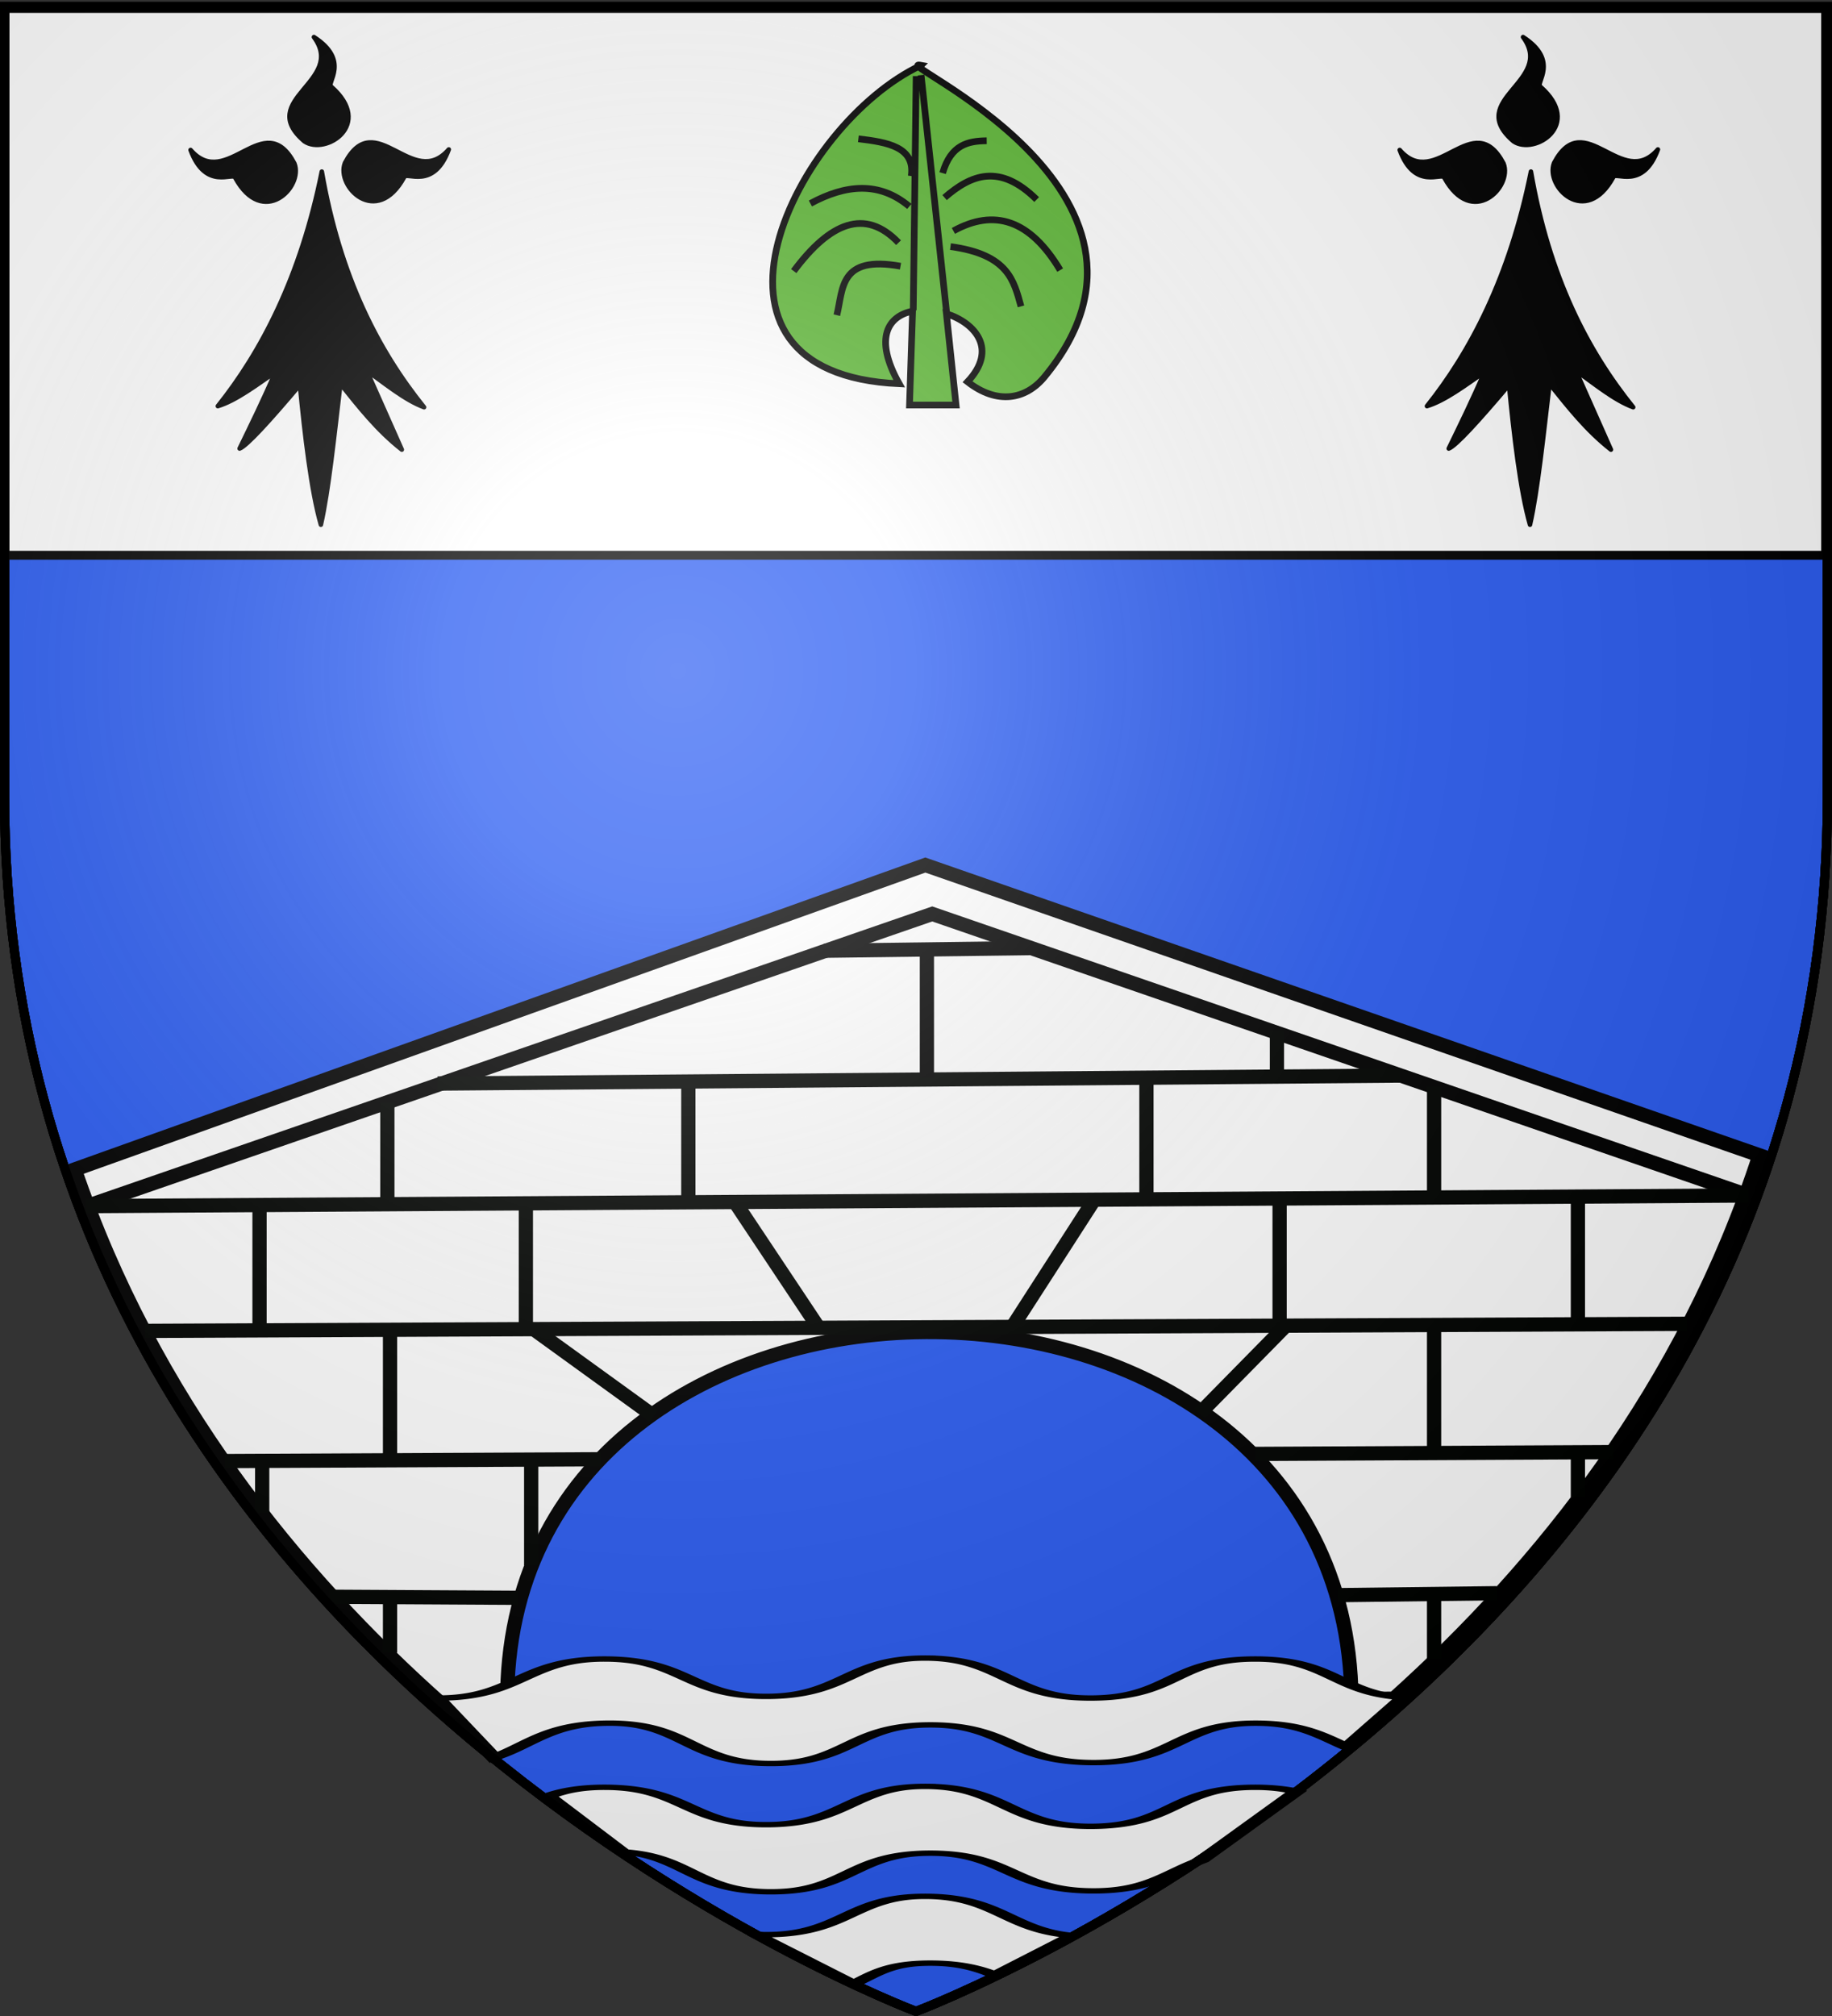
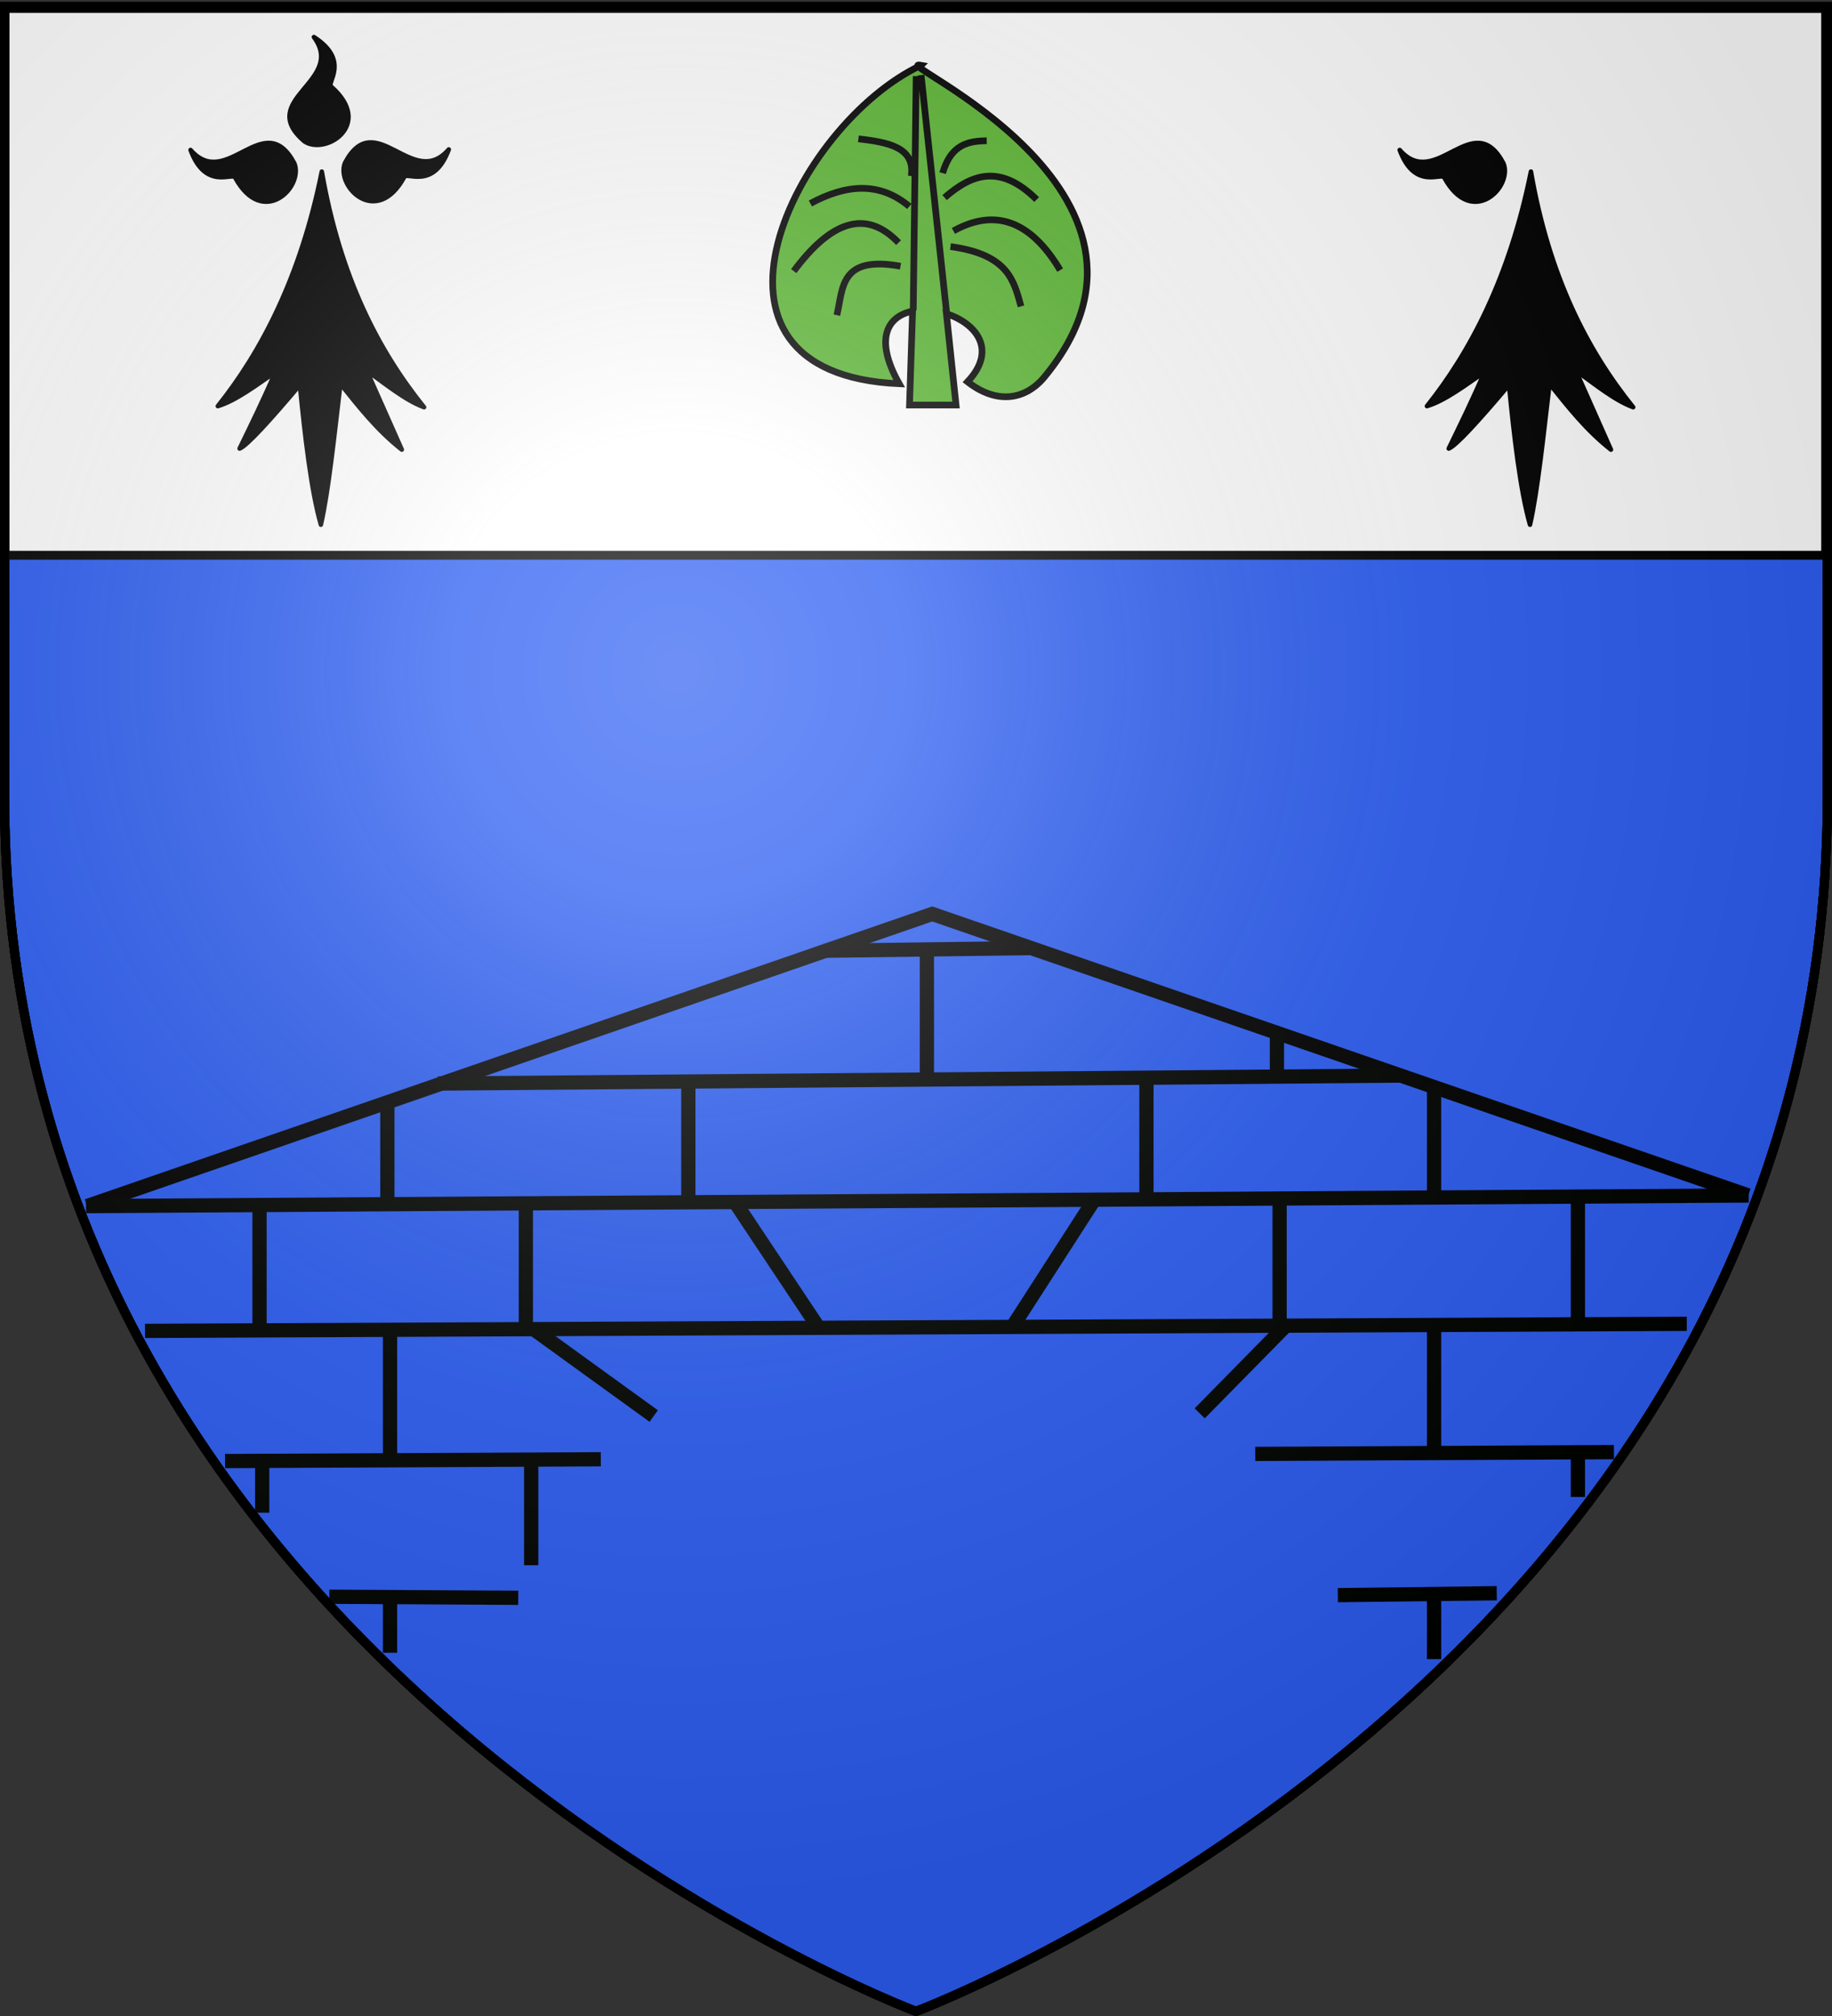
<svg xmlns="http://www.w3.org/2000/svg" xmlns:xlink="http://www.w3.org/1999/xlink" width="600" height="660" version="1.0">
  <rect width="100%" height="100%" fill="#333333" stroke="none" />
  <desc>Flag of Canton of Valais (Wallis)</desc>
  <defs>
    <radialGradient xlink:href="#b" id="c" cx="221.445" cy="226.331" r="300" fx="221.445" fy="226.331" gradientTransform="matrix(1.353 0 0 1.349 -77.63 -85.747)" gradientUnits="userSpaceOnUse" />
    <linearGradient id="b">
      <stop offset="0" style="stop-color:#fff;stop-opacity:.314" />
      <stop offset=".19" style="stop-color:#fff;stop-opacity:.251" />
      <stop offset=".6" style="stop-color:#6b6b6b;stop-opacity:.125" />
      <stop offset="1" style="stop-color:#000;stop-opacity:.125" />
    </linearGradient>
  </defs>
  <g style="display:inline">
    <path d="M300 658.5s298.5-112.32 298.5-397.772V2.176H1.5v258.552C1.5 546.18 300 658.5 300 658.5" style="fill:#2b5df2;fill-opacity:1;fill-rule:evenodd;stroke:none;stroke-width:1px;stroke-linecap:butt;stroke-linejoin:miter;stroke-opacity:1" />
    <g style="display:inline">
      <path d="M1.532 2.114h596.466v179.009H1.532z" style="opacity:1;fill:#fff;fill-opacity:1;fill-rule:nonzero;stroke:#000;stroke-width:2.902;stroke-miterlimit:4;stroke-dasharray:none;stroke-opacity:1" transform="translate(-.08 .657)" />
    </g>
  </g>
-   <path d="M303.5 281.594 21.25 382.563c25.776 75.911 73.348 134.381 122 177.562l21.5-.125c-1.495-163.569 278.461-165.207 280.156-1.781l14.031-.094c48.873-43.875 96.336-103.222 121.344-180.25z" style="fill:#fff;fill-opacity:1;fill-rule:evenodd;stroke:#000;stroke-width:4.724;stroke-linecap:butt;stroke-linejoin:miter;stroke-miterlimit:4;stroke-dasharray:none;stroke-opacity:1" transform="matrix(.987 0 0 .987 3.501 5.264)" />
  <path d="m25.37 394.706 280.418-96.896 270.759 93.368" style="fill:none;fill-rule:evenodd;stroke:#000;stroke-width:4.724;stroke-linecap:butt;stroke-linejoin:miter;stroke-miterlimit:4;stroke-dasharray:none;stroke-opacity:1" transform="matrix(.987 0 0 .987 3.501 5.264)" />
  <path d="m269.873 310.023 68.295-.884" style="fill:none;fill-rule:evenodd;stroke:#000;stroke-width:4.724;stroke-linecap:butt;stroke-linejoin:round;stroke-miterlimit:4;stroke-dasharray:none;stroke-opacity:1" transform="matrix(.987 0 0 .987 3.501 5.264)" />
  <path d="m141.66 354.079 319.288-2.652M25.002 394.732l551.72-3.535M44.569 436.115l511.597-2.353M71.125 479.29l124.69-.599M105.733 524.296l62.685.351M412.98 476.923l119.009-.603M440.377 523.764l52.728-.635" style="fill:none;fill-rule:evenodd;stroke:#000200;stroke-width:4.724;stroke-linecap:butt;stroke-linejoin:miter;stroke-miterlimit:4;stroke-dasharray:none;stroke-opacity:1" transform="matrix(.987 0 0 .987 3.501 5.264)" />
  <path d="M304.02 310.023v42.022" style="fill:none;fill-rule:evenodd;stroke:#000;stroke-width:4.724;stroke-linecap:butt;stroke-linejoin:miter;stroke-miterlimit:4;stroke-dasharray:none;stroke-opacity:1" transform="matrix(.987 0 0 .987 3.501 5.264)" />
  <path d="M224.858 353.395v39.37M376.867 351.627v40.254M82.57 393.165v42.021M170.948 394.048v41.138M125.875 435.586v42.905M83.454 479.775v16.647M125.875 524.847v18.041M172.715 478.89v34.952M173.599 435.586l39.77 28.765M240.766 394.048l27.397 41.138M124.991 360.465v32.3M420.172 336.603v14.624M472.315 355.162v35.835M359.192 393.165l-26.513 41.137M421.056 392.28v41.139M520.04 391.397v42.022M472.315 433.818v42.022M423.708 433.818l-29.165 29.649M520.04 476.24v14.967M472.315 523.963v21.033" style="fill:none;fill-rule:evenodd;stroke:#000200;stroke-width:4.724;stroke-linecap:butt;stroke-linejoin:miter;stroke-miterlimit:4;stroke-dasharray:none;stroke-opacity:1" transform="matrix(.987 0 0 .987 3.501 5.264)" />
  <g style="display:inline">
    <g style="fill:#000;fill-opacity:1">
      <path d="M377.128 135.622c-14.101 70.111-40.388 119.752-68.944 155.439 11.87-3.562 25.215-13.69 38.117-22.55-7.89 18.385-15.78 34.445-23.671 50.668 4.71-1.748 19.66-18.122 39.965-42.146 3.183 33.027 7.487 70.222 13.917 92.616 5.119-22.358 8.906-59.364 12.969-93.342 12.24 15.194 24.13 30.565 40.692 43.598l-23.253-52.318c12.007 8.398 25.275 19.515 38.007 24.2-30.189-37.467-55.61-86.046-67.799-156.165M319.723 139.698c-1.296-4.078-19.538 8.975-29.595-18.388 23.992 27.584 48.78-29.041 68.834 8.941 6.189 15.671-20.922 42.86-39.239 9.447" style="fill:#000;fill-opacity:1;fill-rule:evenodd;stroke:#000;stroke-width:3;stroke-linecap:round;stroke-linejoin:round;stroke-miterlimit:4;stroke-dasharray:none;stroke-opacity:1" transform="matrix(.494 0 0 .494 -80.905 -10.828)" />
      <path d="M431.716 139.348c1.296-4.078 19.537 8.975 29.595-18.387-23.992 27.584-48.78-29.042-68.834 8.94-6.189 15.671 20.922 42.861 39.239 9.447M383.382 79.375c-3.697-2.154 13.021-17.11-11.488-32.894 21.686 29.431-38.984 41.27-6.29 69.127 13.943 9.458 46.392-11.069 17.778-36.233" style="fill:#000;fill-opacity:1;fill-rule:evenodd;stroke:#000;stroke-width:3;stroke-linecap:round;stroke-linejoin:round;stroke-miterlimit:4;stroke-dasharray:none;stroke-opacity:1;display:inline" transform="matrix(.494 0 0 .494 -80.905 -10.828)" />
    </g>
  </g>
  <g style="display:inline">
    <g style="fill:#000;fill-opacity:1">
      <path d="M377.128 135.622c-14.101 70.111-40.388 119.752-68.944 155.439 11.87-3.562 25.215-13.69 38.117-22.55-7.89 18.385-15.78 34.445-23.671 50.668 4.71-1.748 19.66-18.122 39.965-42.146 3.183 33.027 7.487 70.222 13.917 92.616 5.119-22.358 8.906-59.364 12.969-93.342 12.24 15.194 24.13 30.565 40.692 43.598l-23.253-52.318c12.007 8.398 25.275 19.515 38.007 24.2-30.189-37.467-55.61-86.046-67.799-156.165M319.723 139.698c-1.296-4.078-19.538 8.975-29.595-18.388 23.992 27.584 48.78-29.041 68.834 8.941 6.189 15.671-20.922 42.86-39.239 9.447" style="fill:#000;fill-opacity:1;fill-rule:evenodd;stroke:#000;stroke-width:3;stroke-linecap:round;stroke-linejoin:round;stroke-miterlimit:4;stroke-dasharray:none;stroke-opacity:1" transform="matrix(.494 0 0 .494 315.095 -10.828)" />
-       <path d="M431.716 139.348c1.296-4.078 19.537 8.975 29.595-18.387-23.992 27.584-48.78-29.042-68.834 8.94-6.189 15.671 20.922 42.861 39.239 9.447M383.382 79.375c-3.697-2.154 13.021-17.11-11.488-32.894 21.686 29.431-38.984 41.27-6.29 69.127 13.943 9.458 46.392-11.069 17.778-36.233" style="fill:#000;fill-opacity:1;fill-rule:evenodd;stroke:#000;stroke-width:3;stroke-linecap:round;stroke-linejoin:round;stroke-miterlimit:4;stroke-dasharray:none;stroke-opacity:1;display:inline" transform="matrix(.494 0 0 .494 315.095 -10.828)" />
    </g>
  </g>
-   <path d="M362.614 560.951c-38.218 1.853-42.123 68.016-83.81 68.486-42.324.485-44.048-66.501-87.6-66.88-44.26-.377-46.714 70.457-90.902 69.8l30.635 106.366c19.09-21.238 29.427-59.888 60.957-61.39 43.086-2.085 44.849 71.09 88.149 72.137 43.314 1.046 44.558-68.863 87.047-69.07s44.417 67.463 88.562 67.463c44.146 0 46.314-70.53 87.736-70.53 24.658 0 35.906 23.09 49.423 42.85l30.646-88.686c-36.008-8.008-39.305-69.005-80.413-68.94-44.15.07-43.735 68.257-87.667 69.8-44.636 1.568-47.148-68.9-88.976-71.406a35 35 0 0 0-3.787 0z" style="fill:#fff;fill-opacity:1;fill-rule:evenodd;stroke:#000;stroke-width:9.627;stroke-linecap:butt;stroke-linejoin:miter;stroke-miterlimit:4;stroke-dasharray:none;stroke-opacity:1;display:inline" transform="matrix(.605 0 0 .183 82.496 440.18)" />
-   <path d="M362.614 560.951c-38.218 1.853-42.123 68.016-83.81 68.486-42.324.485-44.048-66.501-87.6-66.88-13.627-.116-22.978 6.519-30.685 15.739l39.842 99.655c35.07 7.186 39.412 70.546 79.682 71.519 43.314 1.046 44.558-68.863 87.047-69.07s44.417 67.463 88.562 67.463c30.408 0 40.9-33.463 58.022-54.29l51.754-123.413c-6.133-4.678-13.344-7.617-22.384-7.602-44.15.07-43.735 68.256-87.667 69.8-44.636 1.567-47.148-68.902-88.976-71.407a35 35 0 0 0-3.787 0z" style="fill:#fff;fill-opacity:1;fill-rule:evenodd;stroke:#000;stroke-width:9.627;stroke-linecap:butt;stroke-linejoin:miter;stroke-miterlimit:4;stroke-dasharray:none;stroke-opacity:1;display:inline" transform="matrix(.605 0 0 .183 82.496 482.18)" />
-   <path d="M362.614 560.951c-38.218 1.853-42.123 68.016-83.81 68.486-3.545.04-3.5-.392-6.523-1.219l53.445 89.47c11.551-18.084 19.188-37.18 41.364-37.288 16.033-.078 26.29 9.509 35.22 21.478l41.819-70.79c-34.176-9.48-39.724-67.86-77.728-70.137a35 35 0 0 0-3.787 0z" style="fill:#fff;fill-opacity:1;fill-rule:evenodd;stroke:#000;stroke-width:9.627;stroke-linecap:butt;stroke-linejoin:miter;stroke-miterlimit:4;stroke-dasharray:none;stroke-opacity:1;display:inline" transform="matrix(.605 0 0 .183 82.496 518.18)" />
  <path d="M300 658.5S1.5 546.18 1.5 260.728V2.176h597v258.552C598.5 546.18 300 658.5 300 658.5z" style="opacity:1;fill:none;fill-opacity:1;fill-rule:evenodd;stroke:#000;stroke-width:3;stroke-linecap:butt;stroke-linejoin:miter;stroke-miterlimit:4;stroke-dasharray:none;stroke-opacity:1" />
  <path d="M300 658.5S1.5 546.18 1.5 260.728V2.176h597v258.552C598.5 546.18 300 658.5 300 658.5z" style="opacity:1;fill:none;fill-opacity:1;fill-rule:evenodd;stroke:#000;stroke-width:3;stroke-linecap:butt;stroke-linejoin:miter;stroke-miterlimit:4;stroke-dasharray:none;stroke-opacity:1" />
  <path d="M300 658.5S1.5 546.18 1.5 260.728V2.176h597v258.552C598.5 546.18 300 658.5 300 658.5z" style="opacity:1;fill:none;fill-opacity:1;fill-rule:evenodd;stroke:#000;stroke-width:3;stroke-linecap:butt;stroke-linejoin:miter;stroke-miterlimit:4;stroke-dasharray:none;stroke-opacity:1" />
  <g style="fill:#5ab532;fill-opacity:1">
    <path d="M301.063 28.031C244.9 54.36 189.498 166.13 291.25 170.656c-11.644-20.68-4.812-30.359 6-32.531l-1.375 42.063h20.844l-4.313-40.907c13.02 4.181 23.106 15.99 9.469 30.5 13.247 10.323 26.03 8.044 34.469-2.187 69.265-83.971-72.799-142.795-55.281-139.563z" style="fill:#5ab532;fill-opacity:1;fill-rule:evenodd;stroke:#000;stroke-width:3;stroke-linecap:butt;stroke-linejoin:miter;stroke-miterlimit:4;stroke-dasharray:none;stroke-opacity:1" transform="matrix(.731 0 0 .731 81.59 .888)" />
    <path d="M272.972 60.953c13.105 1.555 25.51 3.649 23.699 16.677M251.468 89.918c15.832-8.54 30.83-10 44.325 1.316M244.008 120.2c16.2-21.749 31.927-28.397 46.958-12.728M263.317 139.948c2.913-11.812 1.037-26.888 28.527-21.943M345.824 135.998c-3.21-11.486-5.623-23.252-31.598-26.77M363.378 119.76c-13.54-22.69-29.616-27.628-47.836-17.554M352.845 88.162c-16.538-16.32-29.355-11.24-41.253-.878M330.463 61.83c-8.308.082-16.057 1.705-19.748 14.483M297.549 137.754l1.316-104.888M312.47 138.631 301.06 32.427" style="fill:#5ab532;fill-opacity:1;fill-rule:evenodd;stroke:#000;stroke-width:3;stroke-linecap:butt;stroke-linejoin:miter;stroke-miterlimit:4;stroke-dasharray:none;stroke-opacity:1" transform="matrix(.731 0 0 .731 81.59 .888)" />
  </g>
  <path d="M300 658.5s298.5-112.32 298.5-397.772V2.176H1.5v258.552C1.5 546.18 300 658.5 300 658.5" style="opacity:1;fill:url(#c);fill-opacity:1;fill-rule:evenodd;stroke:none;stroke-width:1px;stroke-linecap:butt;stroke-linejoin:miter;stroke-opacity:1" />
  <path d="M300 658.5S1.5 546.18 1.5 260.728V2.176h597v258.552C598.5 546.18 300 658.5 300 658.5z" style="opacity:1;fill:none;fill-opacity:1;fill-rule:evenodd;stroke:#000;stroke-width:3;stroke-linecap:butt;stroke-linejoin:miter;stroke-miterlimit:4;stroke-dasharray:none;stroke-opacity:1" />
</svg>